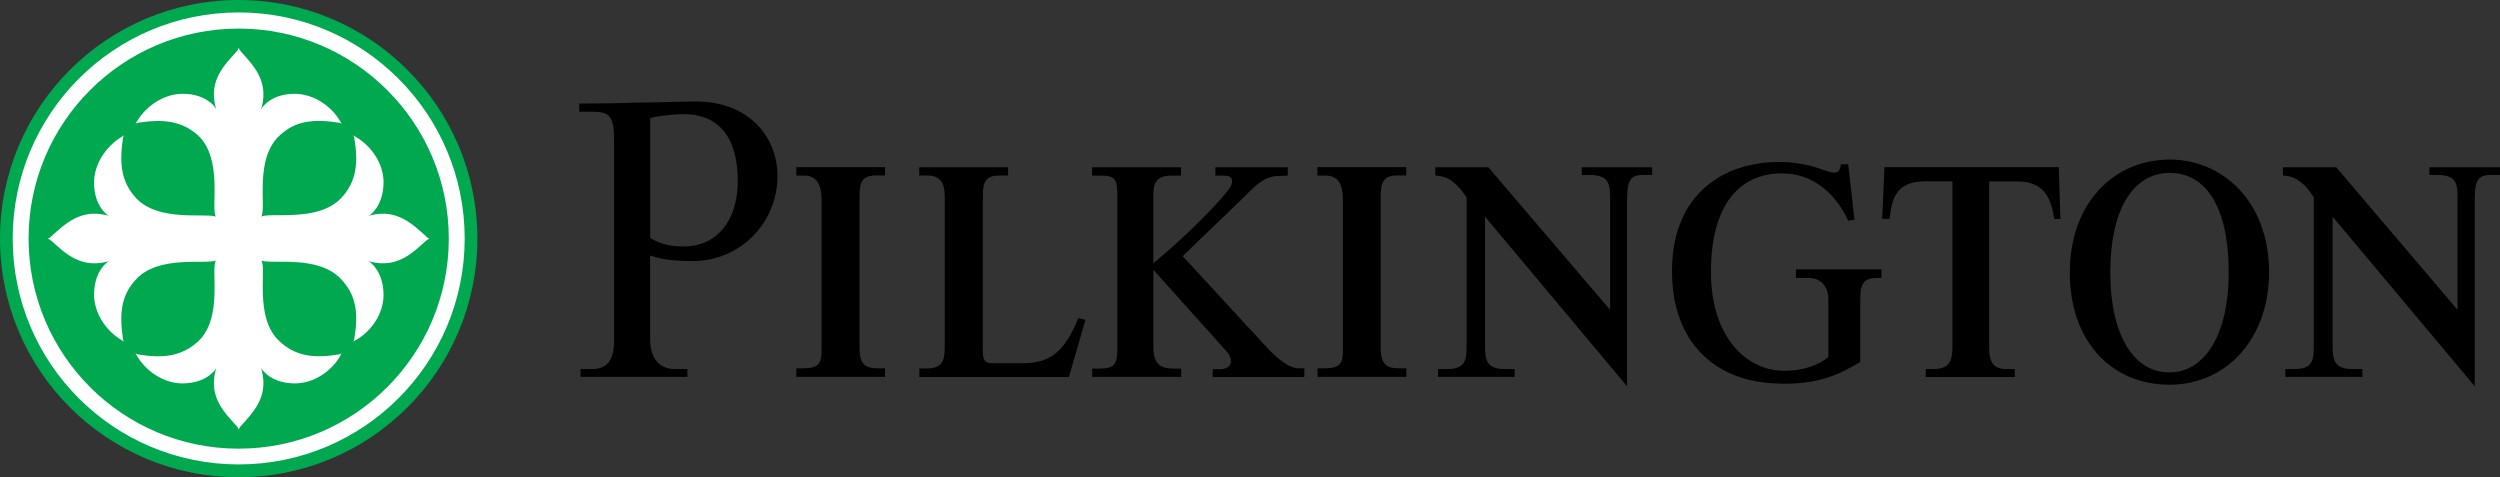
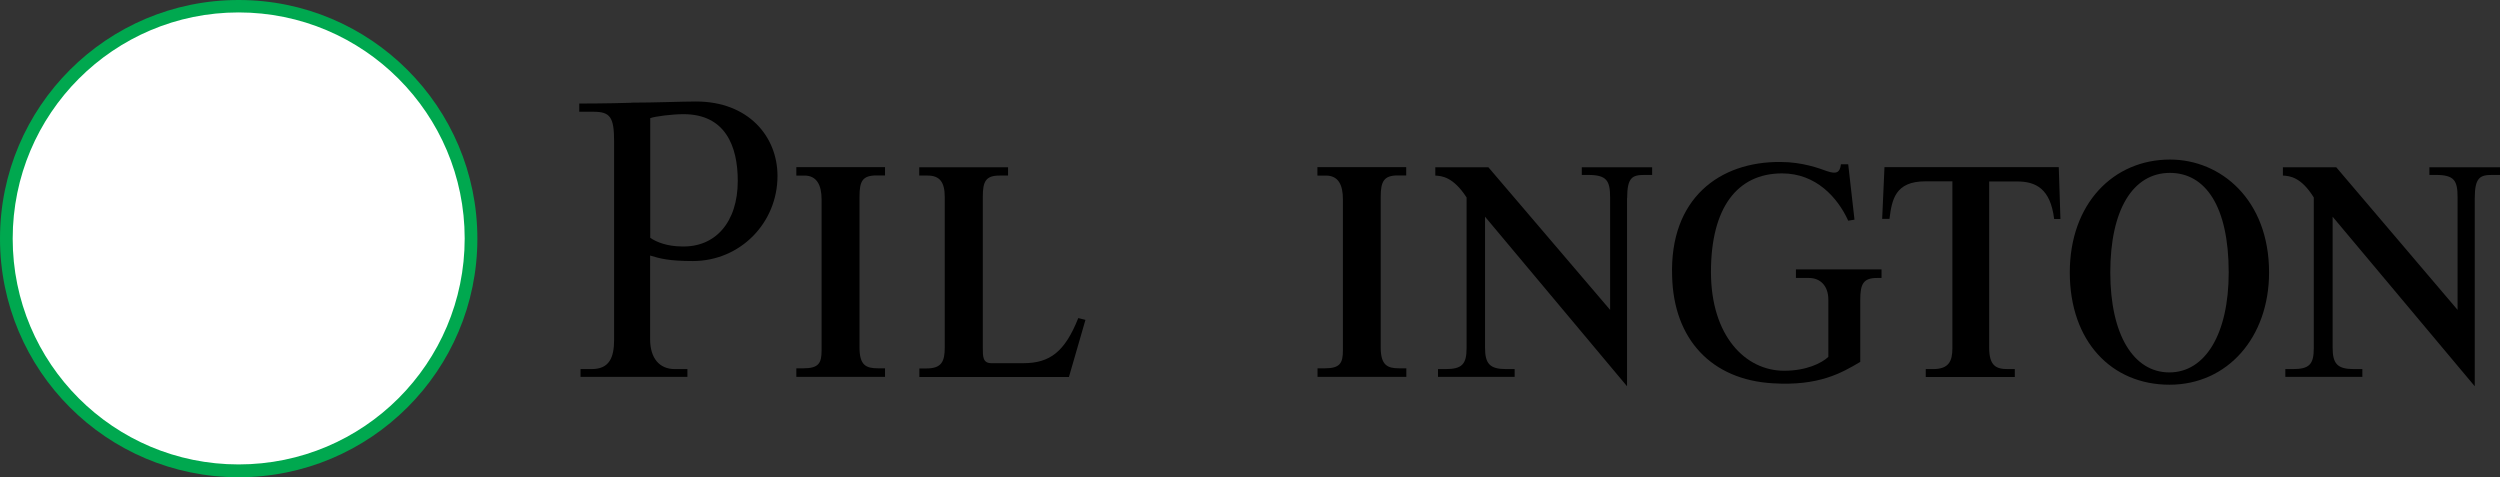
<svg xmlns="http://www.w3.org/2000/svg" id="Layer_2" viewBox="0 0 195.08 37.24">
  <rect x="0" y="0" width="195.08" height="37.24" fill="#333333" stroke="none" />
  <g id="Layer_1-2">
    <g id="Layer_1-2">
      <path d="m0,18.62C0,8.33,8.34,0,18.62,0s18.63,8.33,18.63,18.62-8.34,18.62-18.63,18.62S0,28.9,0,18.62" style="fill:#00a84f;" />
      <path d="m.99,18.62C.99,8.87,8.88.97,18.62.97s17.64,7.9,17.64,17.64-7.89,17.63-17.64,17.63S.99,28.36.99,18.62" style="fill:#fff;" />
-       <path d="m2.23,18.62C2.23,9.57,9.57,2.23,18.62,2.23s16.4,7.34,16.4,16.39-7.34,16.39-16.4,16.39S2.23,27.67,2.23,18.62" style="fill:#00a84f;" />
      <path d="m10.62,21.79c-1.18,1.26-1.32,2.7-1.02,4.69,0,.05.08.2.08.2,0,0-.08-.09-.21-.15-1.22-.73-2.1-2.09-2.13-3.48,0-.98.26-1.9.95-2.52.1-.09.26-.16.26-.16,0,0-.12.03-.24.06-2.05.5-3.25-.69-4.3-1.64-.12-.1-.21-.13-.29-.18.09-.02.18-.04.29-.18,1.05-.93,2.25-2.14,4.3-1.64.12.02.24.08.24.08,0,0-.17-.09-.26-.17-.69-.62-.96-1.54-.95-2.51.03-1.4.9-2.73,2.13-3.5.13-.06.21-.15.21-.15,0,0-.08.15-.08.2-.3,1.99-.16,3.44,1.02,4.72,1.77,1.88,5.4,1.14,6.23,1.44-.43-.58.58-4.44-1.37-6.31-1.29-1.16-2.73-1.32-4.74-1.01-.04,0-.18.1-.18.1,0,0,.08-.1.14-.23.75-1.23,2.09-2.1,3.49-2.13.97-.02,1.89.27,2.51.94.08.11.18.28.18.28,0,0-.05-.12-.07-.24-.51-2.04.7-3.23,1.66-4.29.11-.13.13-.22.14-.29.05.08.08.16.18.29.95,1.06,2.15,2.25,1.65,4.29-.04.12-.08.24-.08.24,0,0,.09-.16.21-.28.59-.67,1.51-.95,2.49-.94,1.39.03,2.75.9,3.48,2.13.06.13.14.23.14.23,0,0-.14-.1-.19-.1-2-.31-3.43-.18-4.69,1.01-1.98,1.84-.99,5.64-1.41,6.31.77-.35,4.42.45,6.23-1.44,1.2-1.28,1.36-2.74,1.02-4.72,0-.05-.09-.2-.09-.2,0,0,.09.09.23.15,1.26.76,2.13,2.09,2.15,3.5,0,.97-.28,1.89-.96,2.51-.1.09-.27.17-.27.17,0,0,.13-.05.25-.08,2.05-.5,3.23.71,4.29,1.64.12.14.19.16.28.18-.09.05-.16.08-.28.18-1.06.95-2.24,2.14-4.29,1.64-.12-.02-.25-.06-.25-.06,0,0,.16.07.27.16.68.63.96,1.54.96,2.52-.02,1.39-.89,2.75-2.15,3.48-.13.05-.23.15-.23.15,0,0,.09-.15.09-.2.34-1.99.18-3.43-1.02-4.69-1.78-1.93-5.45-1.14-6.23-1.46.45.59-.59,4.44,1.41,6.29,1.26,1.19,2.7,1.36,4.69,1.03.05,0,.19-.1.19-.1,0,0-.09.1-.14.24-.73,1.25-2.09,2.1-3.48,2.13-.98,0-1.9-.27-2.49-.95-.12-.11-.21-.26-.21-.26,0,0,.05.11.08.24.5,2.06-.7,3.24-1.65,4.3-.1.11-.13.22-.18.28,0-.07-.04-.17-.14-.28-.96-1.06-2.17-2.24-1.66-4.3.02-.12.07-.24.07-.24,0,0-.1.15-.18.26-.62.68-1.54.95-2.51.95-1.4-.03-2.73-.88-3.49-2.13-.06-.14-.14-.24-.14-.24,0,0,.14.1.18.1,2,.34,3.45.16,4.74-1.03,1.95-1.84.94-5.68,1.37-6.29-.83.32-4.46-.44-6.23,1.46" style="fill:#fff;" />
      <path d="m102.81,13.7h.65c.98,0,1.33.73,1.33,1.85v11.8c0,.99-.23,1.39-1.41,1.39h-.57v.67h6.93v-.67h-.57c-.89,0-1.43-.23-1.43-1.62v-11.78c0-1.19.26-1.65,1.32-1.65h.67v-.65h-6.93v.65h.01Z" />
      <path d="m160.65,13.05l.13,4.04h-.49c-.29-2.38-1.44-2.93-2.89-2.93h-2.18v12.97c0,1.42.54,1.67,1.45,1.67h.55v.62h-6.95v-.62h.57c1.21,0,1.51-.59,1.51-1.63v-13.02h-2.11c-2.36,0-2.61,1.43-2.8,2.93h-.57l.18-4.04h13.62-.02,0Z" />
      <path d="m143.65,12.83c-.08.64-.35.78-1.1.52-.58-.21-1.91-.71-3.6-.71-4.77-.05-8.68,2.85-8.47,8.92.12,4.91,3.07,8.08,7.87,8.35,3.57.22,5.34-.8,6.81-1.67v-4.85c0-1.23.24-1.7,1.31-1.7h.35v-.67h-6.68v.67h1.02c.86,0,1.51.59,1.51,1.7v4.46c-.53.49-1.71,1.08-3.45,1.08-3.02,0-5.71-2.71-5.71-7.71s2.04-7.69,5.55-7.69c2.64,0,4.33,1.87,5.16,3.69l.49-.08-.49-4.32h-.58.01Z" />
-       <path d="m90,27.13c0,1.44.74,1.63,1.62,1.63h.55v.65h-6.94v-.65h.55c1.18,0,1.41-.3,1.41-1.63v-11.76c0-1.33-.12-1.67-1.29-1.67h-.68v-.65h6.94v.65h-.7c-1.35,0-1.46.67-1.46,1.65v5.19c2.83-2.33,5.44-5.07,5.98-5.91.29-.47.26-.93-.5-.93h-.64v-.65h5.65v.65l-.72.03c-.88,0-1.51.47-2.3,1.25-.9.92-3.05,2.92-5.18,5.01l6.59,7.15c.66.7,1.63,1.6,2.46,1.6h.44v.68h-7.15v-.61h.55c.9,0,1.17-.67.49-1.44-.55-.6-5.67-6.32-5.67-6.32v6.08h0Z" />
      <path d="m49.25,8.01c1.86,0,4.01-.09,5.06-.09,4.09,0,6.36,2.73,6.36,5.81,0,3.66-2.9,6.64-6.61,6.64-1.86,0-2.58-.2-3.33-.43v6.53c0,1.5.74,2.33,1.92,2.33h.99v.61h-8.34v-.61h.86c1.39,0,1.76-.89,1.76-2.3v-15.47c0-1.9-.31-2.31-1.62-2.31h-1.1v-.64s2.28,0,4.05-.06m1.48,10.53c.53.37,1.38.67,2.43.68,2.64.1,4.41-1.87,4.41-5.12,0-2.72-.98-5.2-4.23-5.2-.9,0-2.23.17-2.6.31v9.33s-.01,0,0,0Z" />
      <path d="m62.14,13.7h.64c.94,0,1.33.73,1.33,1.85v11.8c0,.99-.23,1.39-1.42,1.39h-.55v.67h6.92v-.67h-.54c-.94,0-1.45-.23-1.45-1.62v-11.78c0-1.19.22-1.65,1.33-1.65h.66v-.65h-6.92v.65h0Z" />
      <path d="m71.74,29.42v-.67h.57c1.17,0,1.41-.56,1.41-1.62v-11.76c0-1.13-.37-1.67-1.33-1.67h-.66v-.65h6.93v.65h-.67c-1.07,0-1.3.46-1.3,1.65v11.78c0,.72,0,1.21.68,1.21h2.48c2.07,0,3.24-.88,4.29-3.52l.56.14-1.29,4.46h-11.68.01Z" />
      <path d="m193.11,15.47c0-1.63.42-1.82,1.36-1.82h.61v-.6h-5.51v.6h.5c1.45,0,1.7.44,1.7,1.76v8.77l-9.47-11.13h-4.16v.65c.53.03,1.41.1,2.41,1.71v11.76c0,1.27-.36,1.63-1.63,1.63h-.59v.61h6.01v-.61h-.67c-1.28,0-1.65-.42-1.65-1.67v-10.22l11.09,13.23v-14.67Z" />
      <path d="m126.97,15.47c0-1.63.4-1.82,1.36-1.82h.59v-.6h-5.49v.6h.49c1.45,0,1.72.44,1.72,1.76v8.77l-9.5-11.13h-4.14v.65c.51.03,1.4.1,2.44,1.71v11.76c0,1.27-.38,1.63-1.64,1.63h-.59v.61h5.98v-.61h-.67c-1.27,0-1.64-.42-1.64-1.67v-10.22l11.08,13.23v-14.67h0Z" />
      <path d="m177.06,21.26c0,5.06-3.24,8.76-7.77,8.76s-7.78-3.39-7.78-8.76,3.4-8.81,7.82-8.81c3.97,0,7.73,3.14,7.73,8.81m-7.73-7.77c-2.9,0-4.66,2.88-4.66,7.77s1.83,7.8,4.61,7.8,4.63-2.97,4.63-7.8c0-5.17-1.82-7.77-4.59-7.77" />
    </g>
  </g>
</svg>